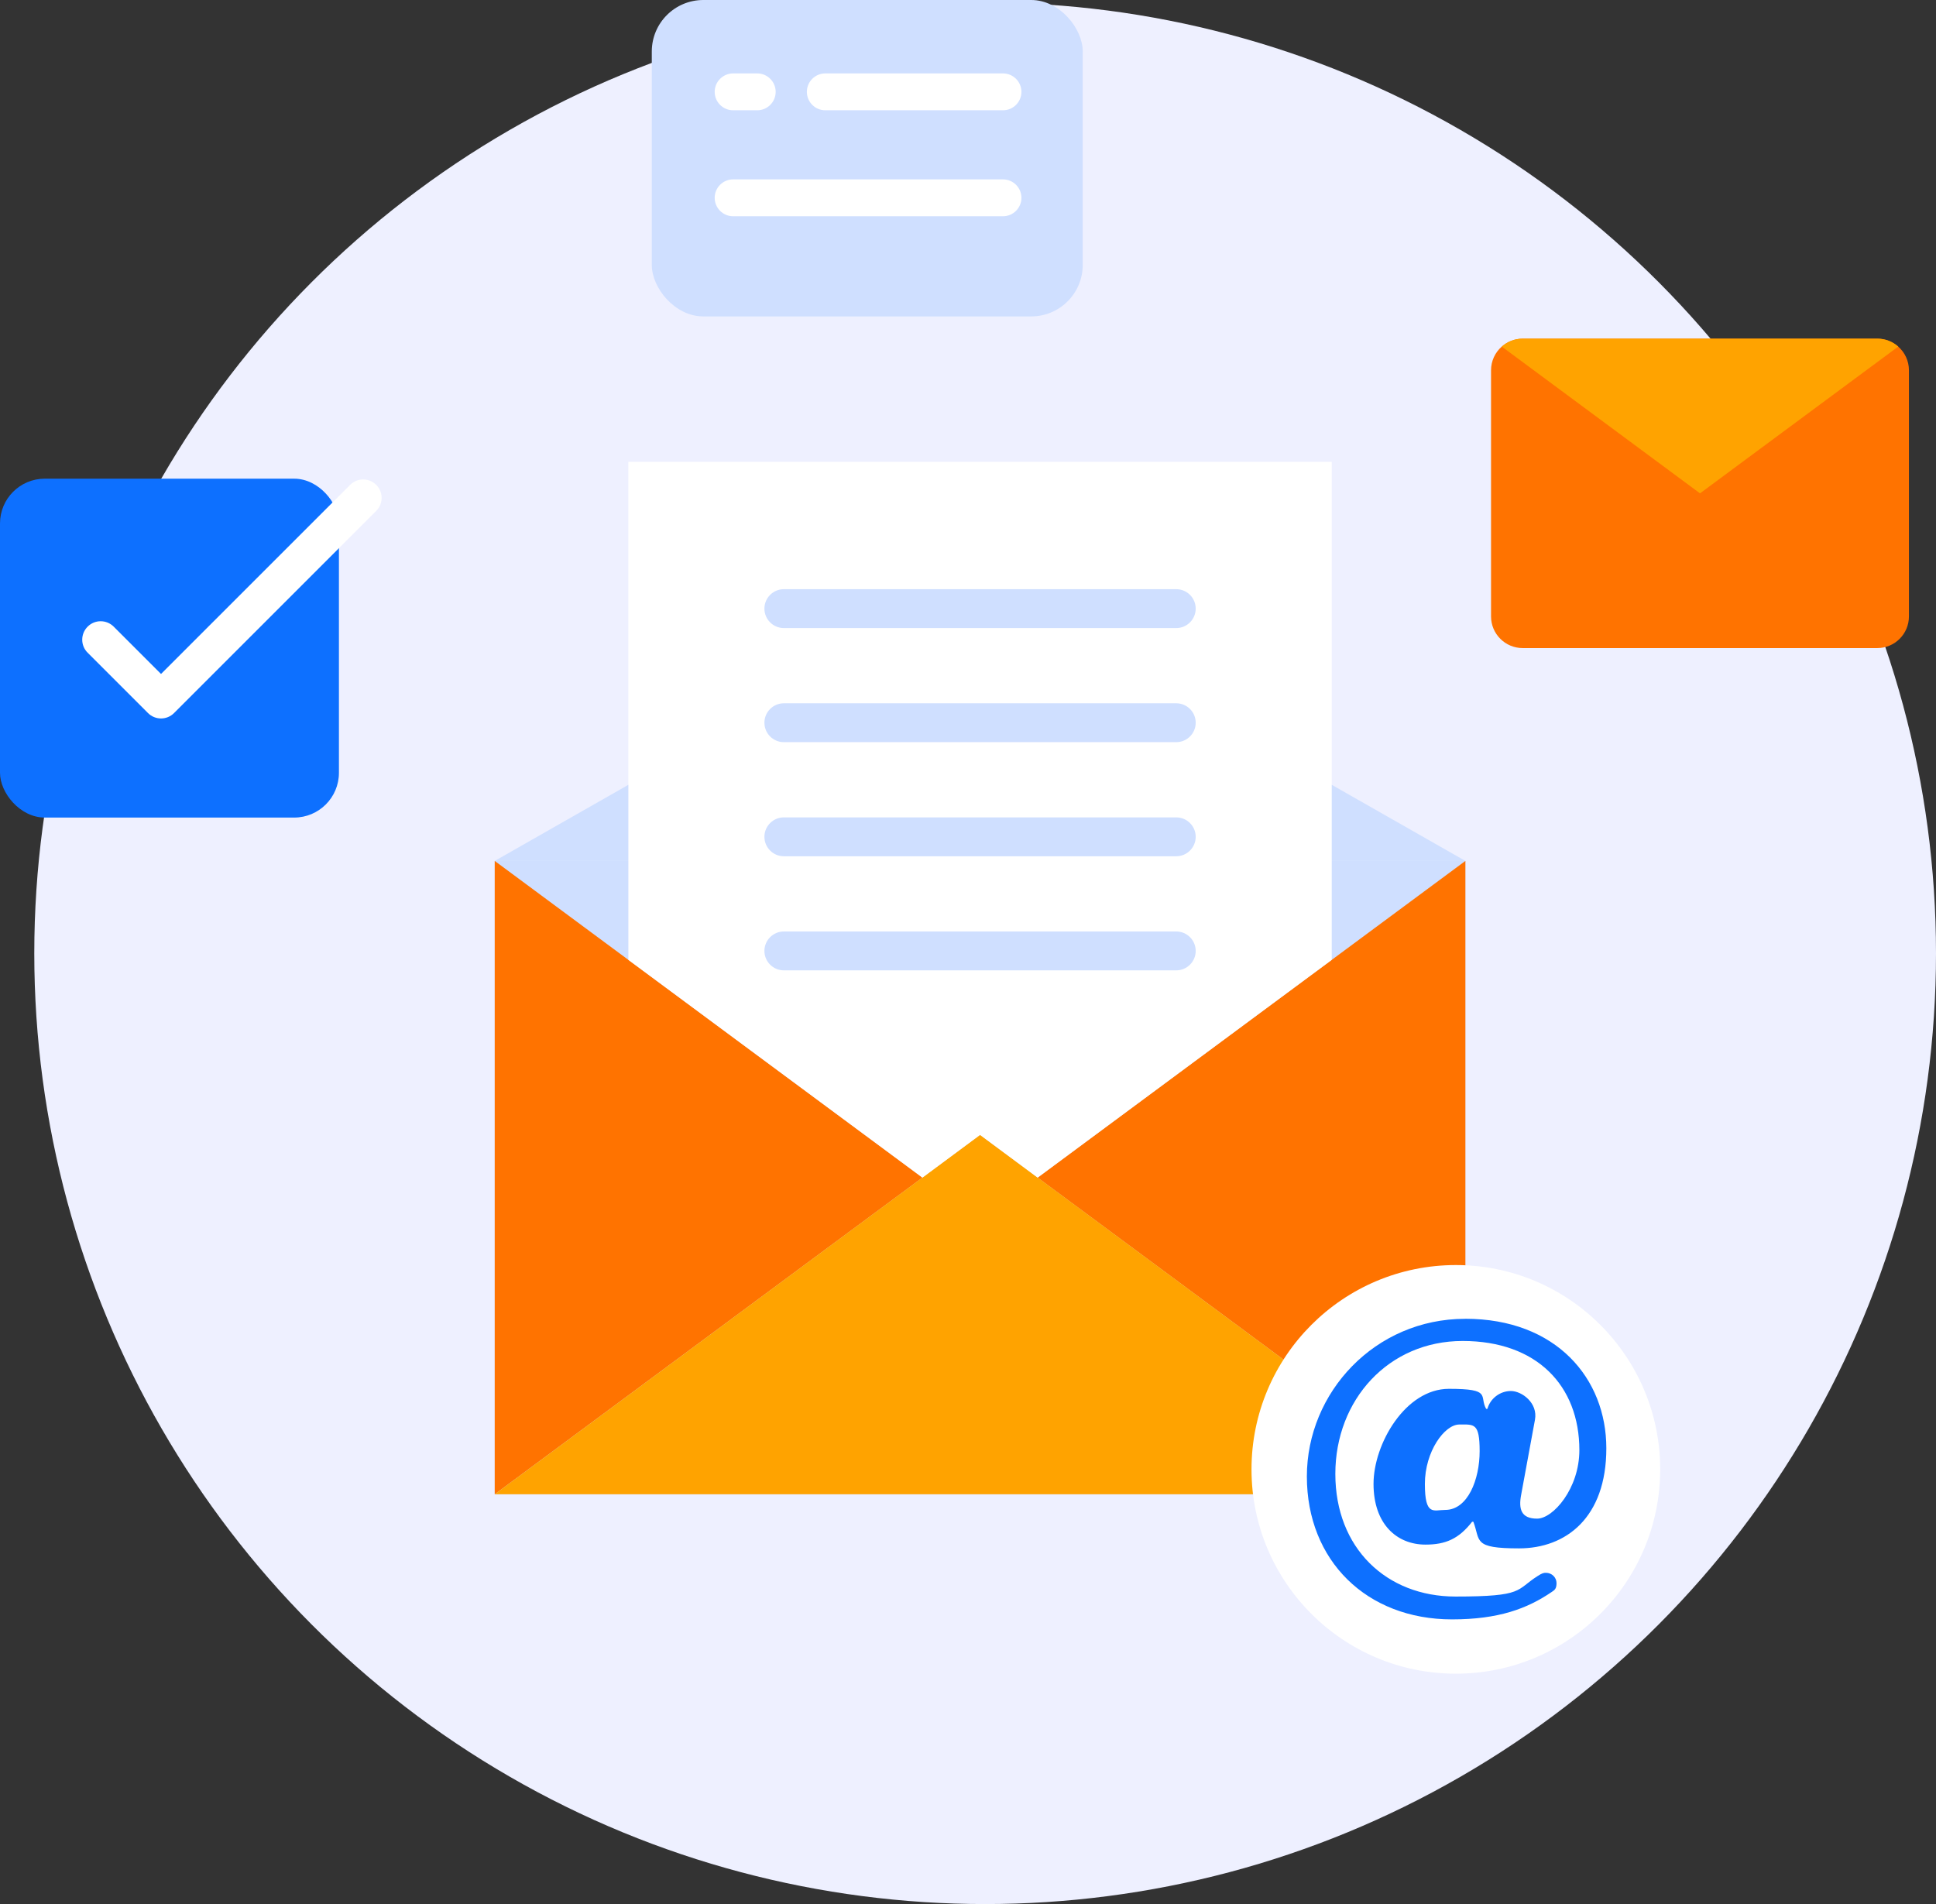
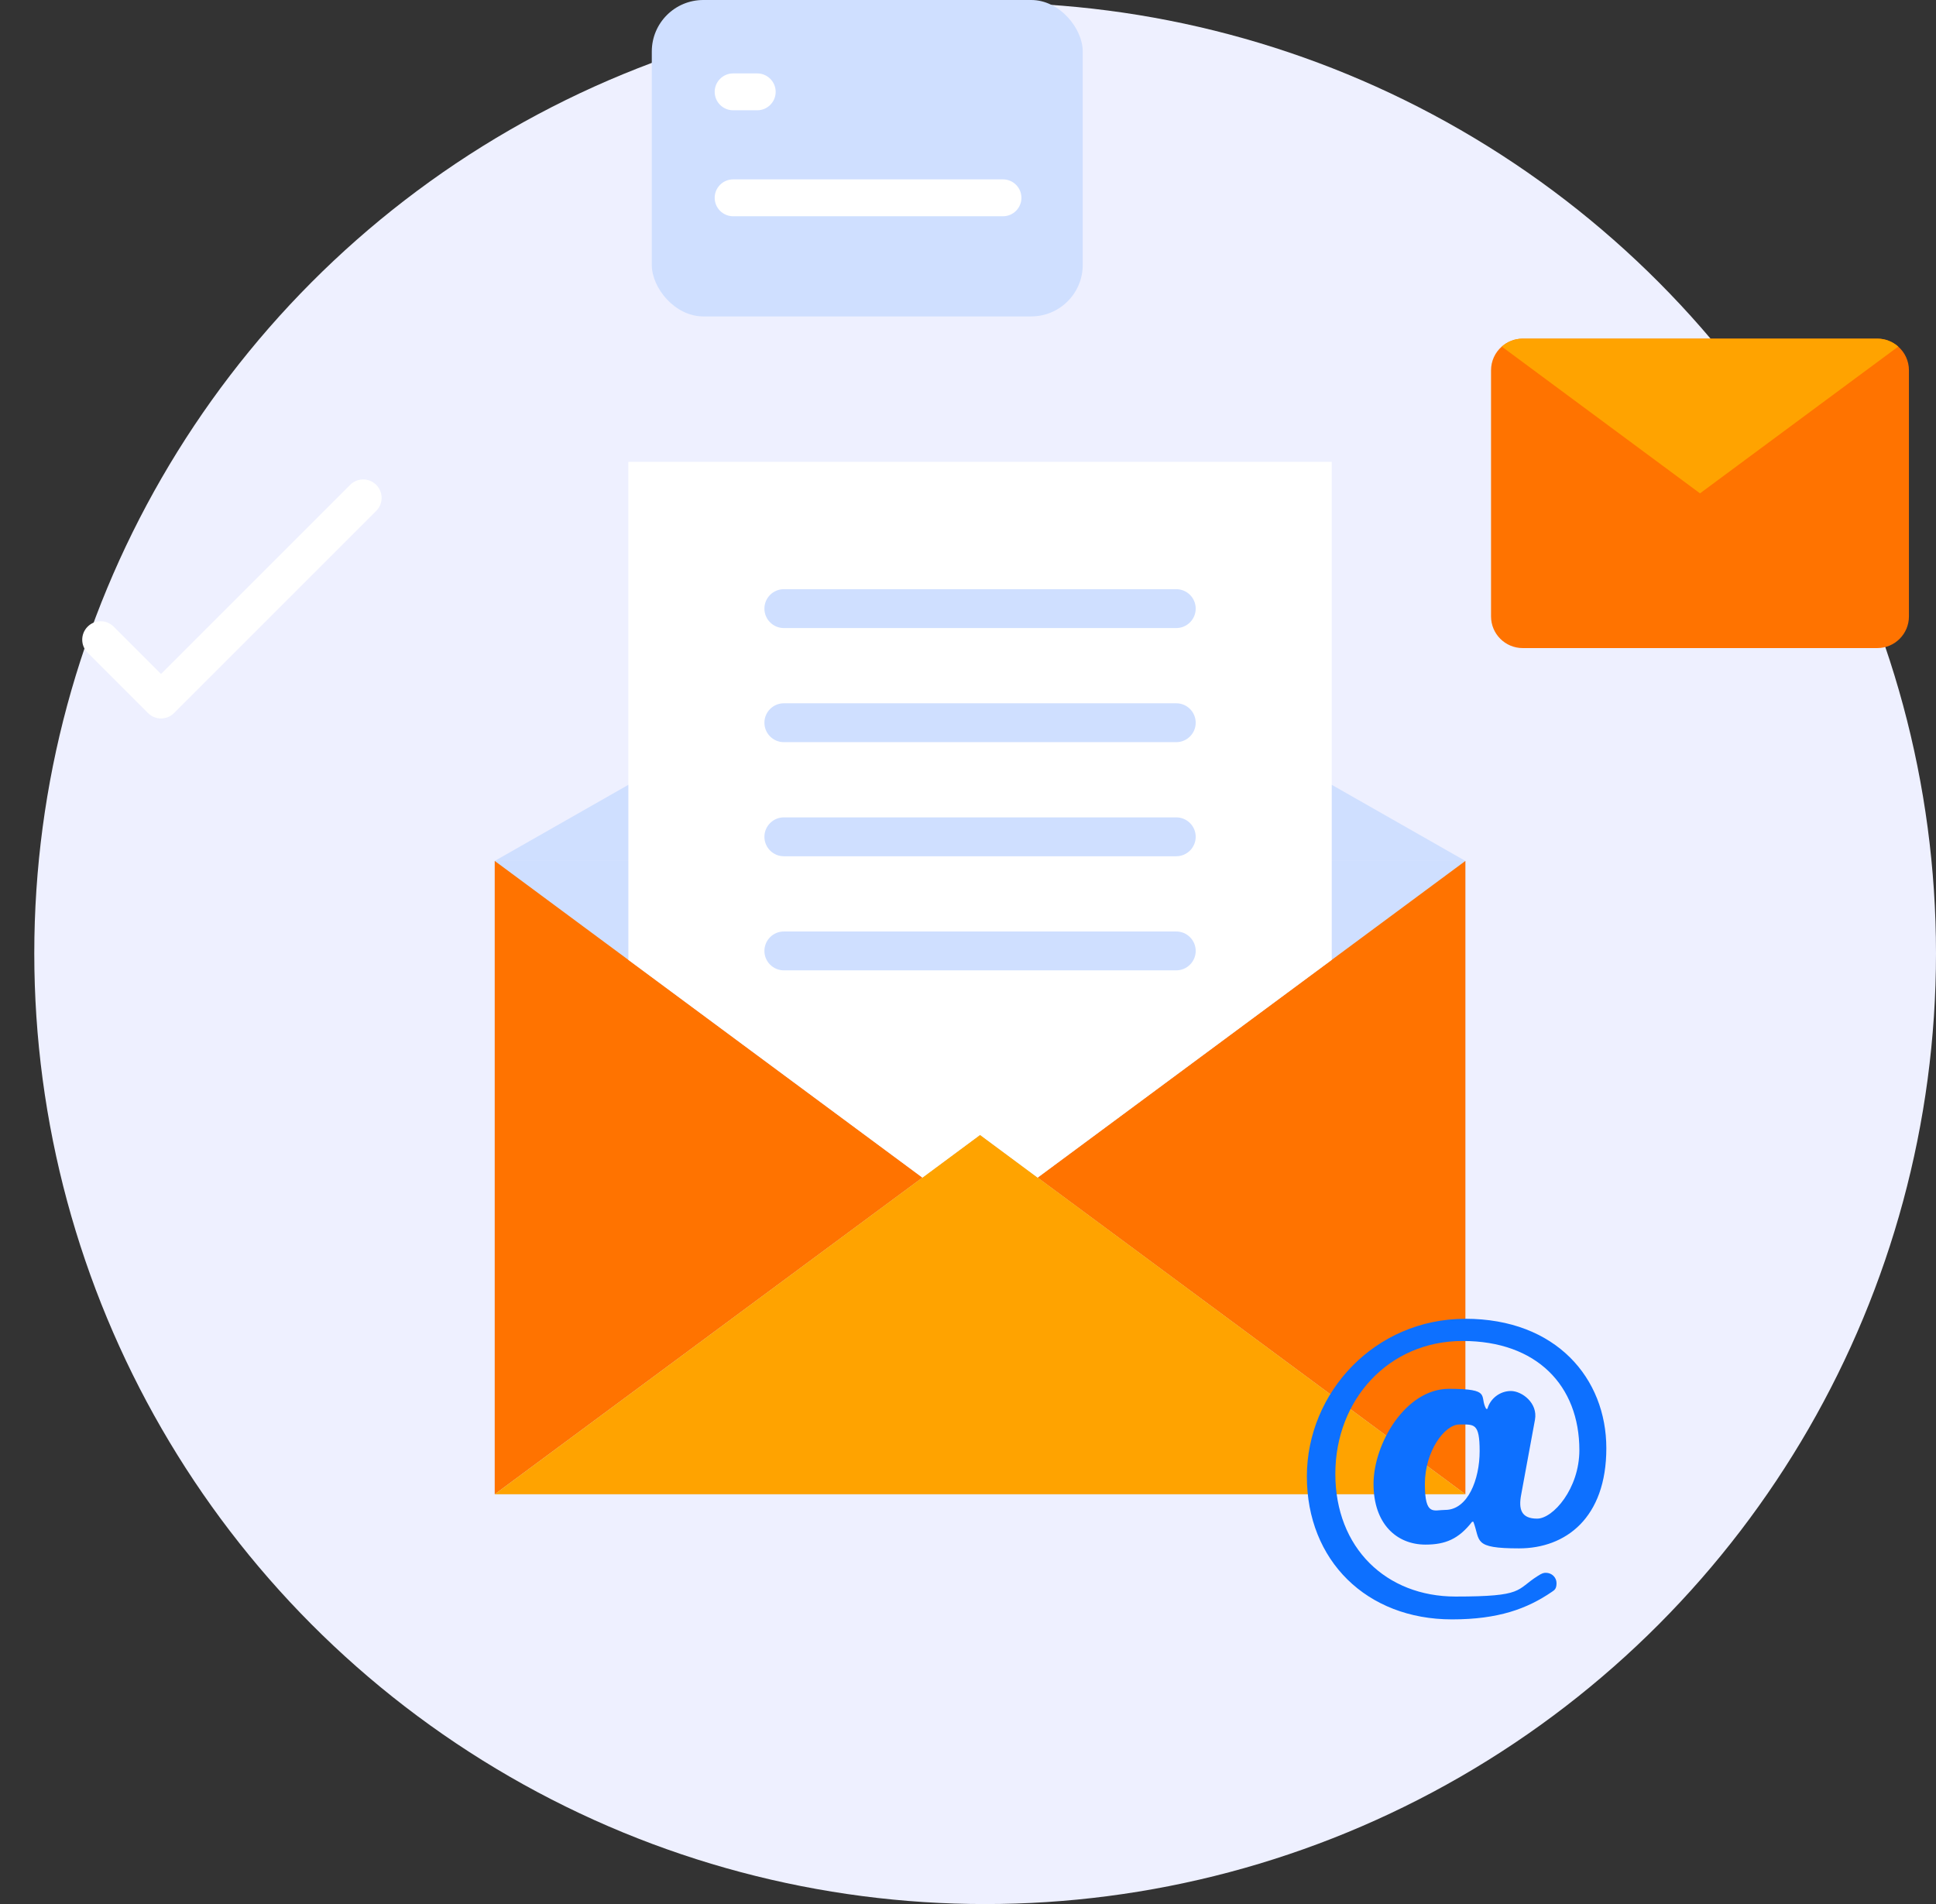
<svg xmlns="http://www.w3.org/2000/svg" id="Layer_2" viewBox="0 0 4263.5 4193.7">
  <rect x="0" y="0" width="4263.5" height="4193.7" fill="#333333" stroke="none" />
  <defs>
    <style>.cls-1{fill:#ffa300;}.cls-1,.cls-2,.cls-3,.cls-4,.cls-5,.cls-6{stroke-width:0px;}.cls-2{fill:#fff;}.cls-3{fill:#ff7300;}.cls-4{fill:#0d70ff;}.cls-5{fill:#cfdfff;}.cls-6{fill:#eef0ff;}</style>
  </defs>
  <g id="Money_Finance_Icons_Set_designs">
    <g id="email_marketing">
      <circle class="cls-6" cx="2169.5" cy="2099.7" r="2094" />
      <path class="cls-3" d="M4203.9,815.6v542c0,38.6-31.2,69.8-69.7,69.8h-780.8c-38.6,0-69.8-31.2-69.8-69.8v-542c0-20.8,9.1-39.5,23.6-52.2,12.3-10.9,28.5-17.5,46.2-17.5h780.8c17.7,0,33.8,6.6,46.1,17.5,14.5,12.7,23.6,31.4,23.6,52.2Z" />
      <path class="cls-1" d="M4180.3,763.4l-436.5,323.2-436.5-323.2c12.3-10.9,28.5-17.5,46.2-17.5h780.8c17.7,0,33.8,6.6,46.1,17.5Z" />
-       <rect class="cls-4" y="1054.3" width="746.4" height="746.4" rx="98.6" ry="98.6" />
      <path class="cls-2" d="M354.6,1582.4c-10.4,0-20.8-4-28.7-11.9l-132.9-132.9c-15.9-15.8-15.9-41.5,0-57.4,15.8-15.9,41.5-15.9,57.4,0l104.2,104.2,416.5-416.5c15.8-15.9,41.5-15.9,57.4,0,15.9,15.8,15.9,41.5,0,57.4l-445.2,445.2c-7.9,7.9-18.3,11.9-28.7,11.9Z" />
      <rect class="cls-5" x="1435.4" width="949" height="696.9" rx="113.4" ry="113.4" />
      <path class="cls-2" d="M1667.6,242.9h-53.1c-22.4,0-40.6-18.2-40.6-40.6s18.2-40.6,40.6-40.6h53.1c22.4,0,40.6,18.2,40.6,40.6s-18.2,40.6-40.6,40.6Z" />
-       <path class="cls-2" d="M2208.8,242.9h-391.3c-22.4,0-40.6-18.2-40.6-40.6s18.2-40.6,40.6-40.6h391.3c22.4,0,40.6,18.2,40.6,40.6s-18.2,40.6-40.6,40.6Z" />
      <path class="cls-2" d="M2208.8,476.3h-594.3c-22.4,0-40.6-18.2-40.6-40.6s18.2-40.6,40.6-40.6h594.3c22.4,0,40.6,18.2,40.6,40.6s-18.2,40.6-40.6,40.6Z" />
      <rect class="cls-5" x="1089.5" y="1896.2" width="2137.5" height="1394.9" />
      <polygon class="cls-3" points="1089.5 3291.1 2031.4 2593.7 1089.5 1896.2 1089.5 3291.1" />
      <polygon class="cls-3" points="3227.1 3291.1 2285.1 2593.7 3227.1 1896.2 3227.1 3291.1" />
      <polygon class="cls-1" points="2158.3 2499.6 1089.5 3291.1 2158.3 3291.1 3227.1 3291.1 2158.3 2499.6" />
      <polygon class="cls-5" points="1089.5 1896.2 2158.3 1287.4 3227.1 1896.2 1089.5 1896.2" />
      <polygon class="cls-2" points="1383.8 1017.2 2932.8 1017.2 2932.8 2114.1 2285.1 2593.7 2158.3 2499.6 2031.4 2593.7 1383.8 2114.1 1383.8 1017.2" />
      <path class="cls-5" d="M2590.4,1383.3h-864.2c-23.6,0-42.8-19.2-42.8-42.8s19.2-42.8,42.8-42.8h864.2c23.6,0,42.8,19.2,42.8,42.8s-19.2,42.8-42.8,42.8Z" />
      <path class="cls-5" d="M2590.4,1634.6h-864.2c-23.6,0-42.8-19.2-42.8-42.8s19.2-42.8,42.8-42.8h864.2c23.6,0,42.8,19.2,42.8,42.8s-19.2,42.8-42.8,42.8Z" />
      <path class="cls-5" d="M2590.4,1885.9h-864.2c-23.6,0-42.8-19.2-42.8-42.8s19.2-42.8,42.8-42.8h864.2c23.6,0,42.8,19.2,42.8,42.8s-19.2,42.8-42.8,42.8Z" />
      <path class="cls-5" d="M2590.4,2137.2h-864.2c-23.6,0-42.8-19.2-42.8-42.8s19.2-42.8,42.8-42.8h864.2c23.6,0,42.8,19.2,42.8,42.8s-19.2,42.8-42.8,42.8Z" />
-       <circle class="cls-2" cx="3206.1" cy="3236.3" r="450" />
      <path class="cls-4" d="M3226.8,2904.6c200.5,0,310.7,131.6,310.7,285.2s-89.6,220.5-192.2,220.5-84.7-16.5-100.6-58.6h-2.8c-29.6,37.9-58.6,50.3-102.7,50.3-63.4,0-114.4-45.5-114.4-133.7s70.3-209.4,166-209.4,66.1,15.9,82,44.1h2.8c6.2-22.7,27.6-39.3,51.7-39.3s59.9,26.3,53,63.4l-30.3,164.7c-6.2,32.4,0,53,35.1,53s93-66.1,93-150.9c0-141.9-93.7-240.4-257-240.4s-280.4,129.5-280.4,292.8,112.3,270.1,264.6,270.1,132.3-14.5,181.1-45.3c9.7-6.3,13.2-7,18-7,13.1,0,23.4,10.3,23.4,22.7s-4.1,15.2-10.3,19.3c-54.4,37.2-117.8,60.6-219.8,60.6-188.1,0-319.7-129.5-319.7-314.8s150.2-347.2,348.6-347.2ZM3182.7,3325.6c49.6,0,75.8-66.8,75.8-129.5s-12.4-58.6-44.8-58.6-75.8,59.2-75.8,130.9,19.3,57.2,44.8,57.2Z" />
    </g>
  </g>
</svg>